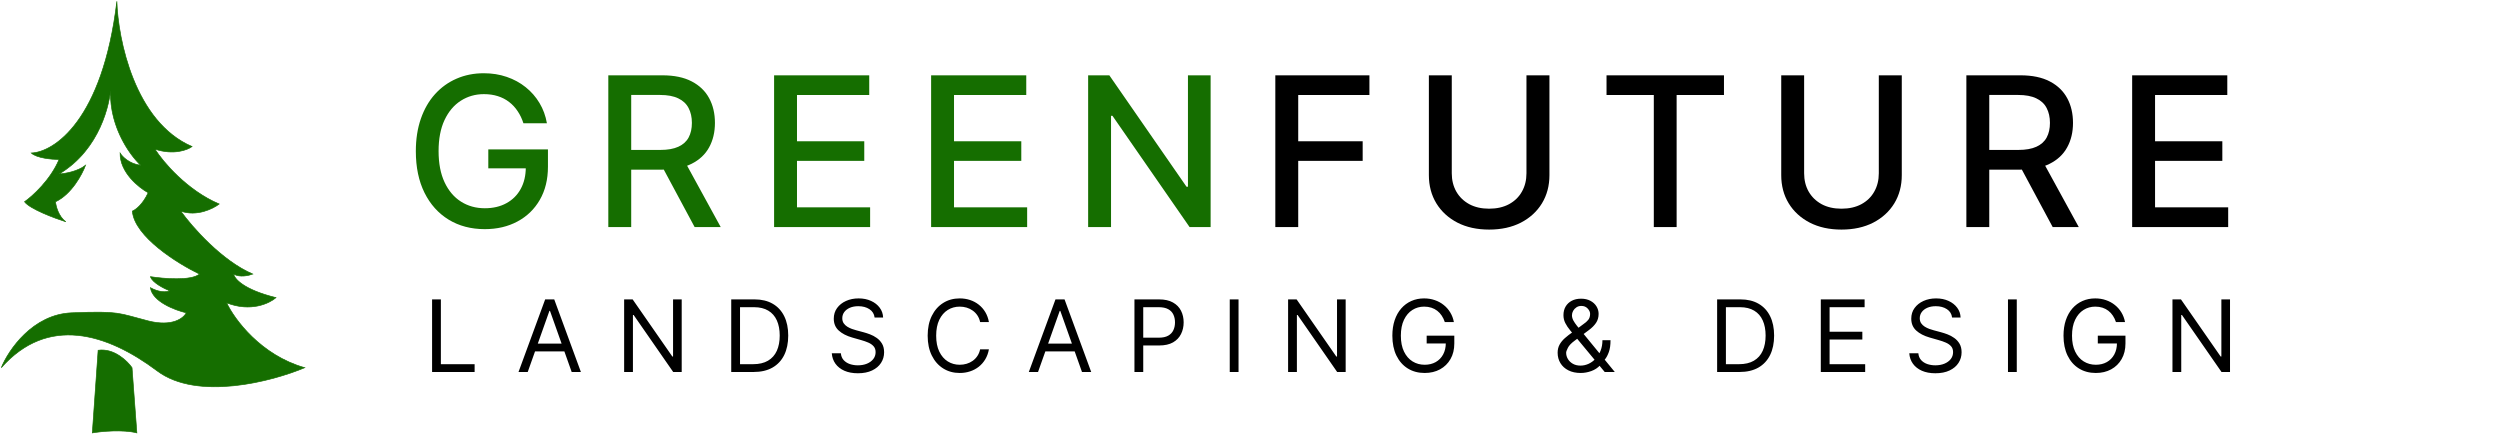
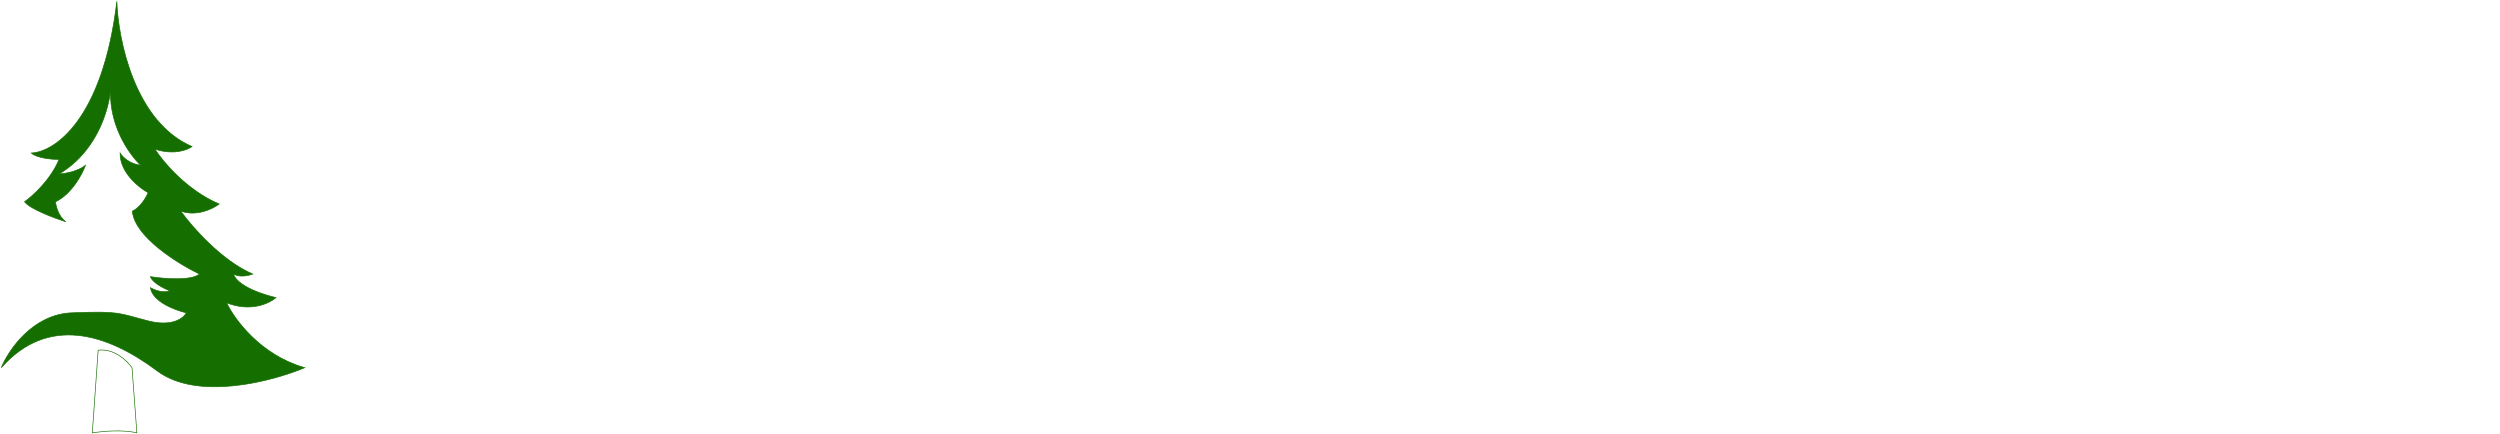
<svg xmlns="http://www.w3.org/2000/svg" width="1949" height="338" viewBox="0 0 1949 338" fill="none">
-   <path d="M408.061 96.091C406.944 92.586 405.442 89.448 403.555 86.675C401.706 83.864 399.492 81.476 396.912 79.512C394.332 77.509 391.386 75.988 388.074 74.948C384.8 73.909 381.2 73.389 377.272 73.389C370.609 73.389 364.602 75.102 359.249 78.53C353.896 81.957 349.659 86.983 346.54 93.607C343.459 100.192 341.919 108.26 341.919 117.811C341.919 127.4 343.479 135.506 346.598 142.13C349.717 148.754 353.992 153.779 359.422 157.207C364.852 160.634 371.033 162.348 377.965 162.348C384.396 162.348 389.999 161.039 394.775 158.42C399.588 155.801 403.305 152.104 405.923 147.329C408.581 142.515 409.909 136.854 409.909 130.346L414.53 131.212H380.68V116.482H427.181V129.941C427.181 139.877 425.063 148.503 420.827 155.82C416.629 163.099 410.814 168.721 403.382 172.688C395.988 176.655 387.515 178.638 377.965 178.638C367.259 178.638 357.862 176.173 349.775 171.244C341.726 166.315 335.449 159.325 330.943 150.275C326.438 141.186 324.185 130.404 324.185 117.926C324.185 108.491 325.494 100.019 328.113 92.509C330.732 85 334.409 78.626 339.146 73.389C343.921 68.113 349.525 64.088 355.956 61.316C362.426 58.504 369.492 57.099 377.156 57.099C383.549 57.099 389.499 58.042 395.006 59.929C400.551 61.816 405.48 64.493 409.794 67.959C414.145 71.425 417.746 75.545 420.596 80.321C423.446 85.057 425.371 90.314 426.372 96.091H408.061ZM474.24 177.021V58.716H516.409C525.575 58.716 533.18 60.295 539.227 63.453C545.311 66.611 549.855 70.982 552.859 76.566C555.863 82.111 557.365 88.523 557.365 95.802C557.365 103.042 555.844 109.415 552.802 114.922C549.798 120.391 545.253 124.646 539.169 127.689C533.123 130.731 525.517 132.252 516.351 132.252H484.407V116.886H514.734C520.51 116.886 525.209 116.058 528.829 114.402C532.487 112.746 535.164 110.34 536.858 107.182C538.553 104.024 539.4 100.231 539.4 95.802C539.4 91.335 538.533 87.464 536.8 84.191C535.106 80.918 532.429 78.414 528.771 76.681C525.151 74.91 520.395 74.024 514.503 74.024H492.09V177.021H474.24ZM532.641 123.645L561.871 177.021H541.537L512.885 123.645H532.641ZM603.485 177.021V58.716H677.656V74.082H621.335V110.128H673.786V125.436H621.335V161.655H678.35V177.021H603.485ZM725.9 177.021V58.716H800.071V74.082H743.749V110.128H796.201V125.436H743.749V161.655H800.764V177.021H725.9ZM943.801 58.716V177.021H927.395L867.261 90.256H866.164V177.021H848.314V58.716H864.835L925.027 145.596H926.124V58.716H943.801Z" fill="#156E00" />
-   <path d="M994.239 177.021V58.716H1067.6V74.082H1012.09V110.128H1062.34V125.436H1012.09V177.021H994.239ZM1190.03 58.716H1207.94V136.527C1207.94 144.806 1205.99 152.143 1202.1 158.535C1198.21 164.89 1192.75 169.896 1185.7 173.555C1178.65 177.175 1170.39 178.985 1160.92 178.985C1151.48 178.985 1143.24 177.175 1136.19 173.555C1129.15 169.896 1123.68 164.89 1119.79 158.535C1115.9 152.143 1113.95 144.806 1113.95 136.527V58.716H1131.8V135.083C1131.8 140.436 1132.98 145.192 1135.33 149.351C1137.71 153.51 1141.08 156.783 1145.44 159.171C1149.79 161.52 1154.95 162.695 1160.92 162.695C1166.92 162.695 1172.1 161.52 1176.46 159.171C1180.85 156.783 1184.2 153.51 1186.51 149.351C1188.86 145.192 1190.03 140.436 1190.03 135.083V58.716ZM1252.45 74.082V58.716H1344.01V74.082H1307.1V177.021H1289.31V74.082H1252.45ZM1464.72 58.716H1482.63V136.527C1482.63 144.806 1480.69 152.143 1476.8 158.535C1472.91 164.89 1467.44 169.896 1460.39 173.555C1453.34 177.175 1445.08 178.985 1435.61 178.985C1426.17 178.985 1417.93 177.175 1410.89 173.555C1403.84 169.896 1398.37 164.89 1394.48 158.535C1390.59 152.143 1388.65 144.806 1388.65 136.527V58.716H1406.5V135.083C1406.5 140.436 1407.67 145.192 1410.02 149.351C1412.41 153.51 1415.78 156.783 1420.13 159.171C1424.48 161.52 1429.64 162.695 1435.61 162.695C1441.62 162.695 1446.8 161.52 1451.15 159.171C1455.54 156.783 1458.89 153.51 1461.2 149.351C1463.55 145.192 1464.72 140.436 1464.72 135.083V58.716ZM1532.98 177.021V58.716H1575.15C1584.32 58.716 1591.92 60.295 1597.97 63.453C1604.05 66.611 1608.6 70.982 1611.6 76.566C1614.61 82.111 1616.11 88.523 1616.11 95.802C1616.11 103.042 1614.59 109.415 1611.54 114.922C1608.54 120.391 1604 124.646 1597.91 127.689C1591.87 130.731 1584.26 132.252 1575.09 132.252H1543.15V116.886H1573.48C1579.25 116.886 1583.95 116.058 1587.57 114.402C1591.23 112.746 1593.91 110.34 1595.6 107.182C1597.3 104.024 1598.14 100.231 1598.14 95.802C1598.14 91.335 1597.28 87.464 1595.54 84.191C1593.85 80.918 1591.17 78.414 1587.51 76.681C1583.89 74.91 1579.14 74.024 1573.25 74.024H1550.83V177.021H1532.98ZM1591.38 123.645L1620.61 177.021H1600.28L1571.63 123.645H1591.38ZM1662.23 177.021V58.716H1736.4V74.082H1680.08V110.128H1732.53V125.436H1680.08V161.655H1737.09V177.021H1662.23Z" fill="black" />
-   <path d="M336.853 290V233.408H343.706V283.921H370.012V290H336.853ZM411.416 290H404.232L425.011 233.408H432.085L452.865 290H445.681L428.769 242.361H428.327L411.416 290ZM414.069 267.894H443.028V273.973H414.069V267.894ZM531.456 233.408V290H524.824L493.986 245.567H493.433V290H486.58V233.408H493.212L524.161 277.952H524.713V233.408H531.456ZM587.533 290H570.069V233.408H588.306C593.796 233.408 598.494 234.541 602.399 236.807C606.304 239.055 609.298 242.288 611.38 246.506C613.461 250.706 614.502 255.735 614.502 261.594C614.502 267.489 613.452 272.564 611.352 276.819C609.252 281.056 606.194 284.317 602.178 286.601C598.162 288.867 593.28 290 587.533 290ZM576.922 283.921H587.09C591.77 283.921 595.647 283.018 598.724 281.213C601.8 279.407 604.094 276.838 605.604 273.503C607.115 270.169 607.87 266.199 607.87 261.594C607.87 257.025 607.124 253.092 605.632 249.794C604.14 246.479 601.911 243.936 598.945 242.168C595.979 240.381 592.285 239.487 587.864 239.487H576.922V283.921ZM681.846 247.556C681.515 244.756 680.17 242.582 677.812 241.035C675.454 239.487 672.562 238.714 669.135 238.714C666.63 238.714 664.438 239.119 662.559 239.93C660.698 240.74 659.243 241.855 658.193 243.273C657.161 244.692 656.645 246.304 656.645 248.109C656.645 249.619 657.004 250.918 657.723 252.005C658.46 253.074 659.399 253.967 660.541 254.685C661.684 255.385 662.881 255.966 664.134 256.426C665.386 256.868 666.538 257.228 667.588 257.504L673.335 259.051C674.809 259.438 676.449 259.972 678.254 260.654C680.078 261.336 681.819 262.266 683.477 263.445C685.153 264.606 686.535 266.098 687.621 267.921C688.708 269.745 689.252 271.983 689.252 274.636C689.252 277.694 688.45 280.458 686.848 282.926C685.263 285.395 682.942 287.356 679.884 288.812C676.845 290.267 673.151 290.995 668.804 290.995C664.751 290.995 661.241 290.341 658.276 289.033C655.328 287.725 653.007 285.901 651.312 283.562C649.636 281.222 648.687 278.505 648.466 275.41H655.54C655.724 277.547 656.443 279.315 657.695 280.715C658.966 282.097 660.569 283.129 662.503 283.81C664.456 284.473 666.556 284.805 668.804 284.805C671.42 284.805 673.768 284.381 675.85 283.534C677.932 282.668 679.58 281.471 680.796 279.942C682.012 278.394 682.62 276.589 682.62 274.526C682.62 272.647 682.095 271.118 681.045 269.939C679.995 268.76 678.613 267.802 676.9 267.065C675.187 266.328 673.335 265.683 671.346 265.131L664.382 263.141C659.961 261.87 656.461 260.055 653.882 257.697C651.303 255.339 650.013 252.254 650.013 248.44C650.013 245.272 650.87 242.509 652.583 240.151C654.315 237.774 656.636 235.932 659.547 234.624C662.476 233.298 665.746 232.635 669.356 232.635C673.004 232.635 676.246 233.289 679.083 234.596C681.92 235.886 684.167 237.655 685.825 239.902C687.502 242.149 688.386 244.701 688.478 247.556H681.846ZM770.958 251.093H764.105C763.7 249.122 762.991 247.39 761.977 245.898C760.983 244.406 759.767 243.153 758.33 242.14C756.911 241.109 755.336 240.335 753.605 239.819C751.873 239.303 750.068 239.045 748.189 239.045C744.762 239.045 741.658 239.911 738.876 241.643C736.113 243.374 733.912 245.926 732.272 249.297C730.651 252.668 729.841 256.804 729.841 261.704C729.841 266.604 730.651 270.74 732.272 274.111C733.912 277.482 736.113 280.034 738.876 281.765C741.658 283.497 744.762 284.363 748.189 284.363C750.068 284.363 751.873 284.105 753.605 283.589C755.336 283.073 756.911 282.309 758.33 281.296C759.767 280.264 760.983 279.002 761.977 277.51C762.991 275.999 763.7 274.268 764.105 272.315H770.958C770.442 275.207 769.503 277.796 768.139 280.08C766.776 282.364 765.081 284.308 763.055 285.91C761.029 287.495 758.754 288.701 756.23 289.53C753.724 290.359 751.044 290.774 748.189 290.774C743.362 290.774 739.07 289.595 735.312 287.237C731.554 284.879 728.597 281.526 726.442 277.178C724.286 272.831 723.209 267.673 723.209 261.704C723.209 255.735 724.286 250.577 726.442 246.23C728.597 241.882 731.554 238.53 735.312 236.172C739.07 233.814 743.362 232.635 748.189 232.635C751.044 232.635 753.724 233.049 756.23 233.878C758.754 234.707 761.029 235.923 763.055 237.526C765.081 239.11 766.776 241.044 768.139 243.328C769.503 245.594 770.442 248.183 770.958 251.093ZM809.253 290H802.069L822.849 233.408H829.923L850.702 290H843.518L826.607 242.361H826.164L809.253 290ZM811.906 267.894H840.865V273.973H811.906V267.894ZM884.417 290V233.408H903.539C907.979 233.408 911.608 234.21 914.427 235.812C917.264 237.397 919.364 239.543 920.727 242.251C922.09 244.959 922.772 247.98 922.772 251.314C922.772 254.649 922.09 257.679 920.727 260.405C919.382 263.132 917.3 265.306 914.482 266.927C911.663 268.529 908.053 269.331 903.65 269.331H889.944V263.252H903.429C906.468 263.252 908.909 262.727 910.751 261.677C912.594 260.626 913.929 259.208 914.758 257.421C915.606 255.616 916.029 253.58 916.029 251.314C916.029 249.048 915.606 247.022 914.758 245.235C913.929 243.448 912.584 242.048 910.724 241.035C908.863 240.003 906.395 239.487 903.318 239.487H891.27V290H884.417ZM965.564 233.408V290H958.711V233.408H965.564ZM1049.08 233.408V290H1042.45L1011.61 245.567H1011.06V290H1004.2V233.408H1010.84L1041.79 277.952H1042.34V233.408H1049.08ZM1126.38 251.093C1125.77 249.233 1124.97 247.565 1123.98 246.092C1123 244.6 1121.83 243.328 1120.47 242.278C1119.12 241.228 1117.59 240.427 1115.88 239.874C1114.17 239.322 1112.29 239.045 1110.24 239.045C1106.89 239.045 1103.84 239.911 1101.1 241.643C1098.35 243.374 1096.17 245.926 1094.55 249.297C1092.93 252.668 1092.11 256.804 1092.11 261.704C1092.11 266.604 1092.93 270.74 1094.57 274.111C1096.21 277.482 1098.43 280.034 1101.23 281.765C1104.03 283.497 1107.18 284.363 1110.68 284.363C1113.93 284.363 1116.78 283.672 1119.25 282.29C1121.74 280.89 1123.67 278.919 1125.05 276.377C1126.45 273.816 1127.15 270.805 1127.15 267.341L1129.25 267.783H1112.23V261.704H1133.78V267.783C1133.78 272.444 1132.79 276.497 1130.8 279.942C1128.83 283.387 1126.1 286.058 1122.62 287.955C1119.16 289.834 1115.18 290.774 1110.68 290.774C1105.67 290.774 1101.27 289.595 1097.48 287.237C1093.7 284.879 1090.75 281.526 1088.63 277.178C1086.53 272.831 1085.48 267.673 1085.48 261.704C1085.48 257.228 1086.08 253.202 1087.28 249.629C1088.49 246.036 1090.21 242.978 1092.42 240.455C1094.63 237.931 1097.25 235.997 1100.27 234.652C1103.29 233.307 1106.61 232.635 1110.24 232.635C1113.23 232.635 1116.01 233.086 1118.59 233.989C1121.18 234.873 1123.5 236.135 1125.52 237.774C1127.57 239.395 1129.27 241.339 1130.63 243.605C1132 245.852 1132.94 248.348 1133.45 251.093H1126.38ZM1232.35 290.774C1228.63 290.774 1225.42 290.092 1222.73 288.729C1220.04 287.366 1217.97 285.496 1216.52 283.119C1215.06 280.743 1214.33 278.026 1214.33 274.968C1214.33 272.61 1214.83 270.519 1215.83 268.695C1216.84 266.853 1218.23 265.149 1220 263.583C1221.79 261.999 1223.84 260.415 1226.16 258.83L1234.34 252.751C1235.94 251.701 1237.22 250.577 1238.18 249.38C1239.16 248.183 1239.65 246.617 1239.65 244.682C1239.65 243.246 1239.01 241.855 1237.74 240.51C1236.49 239.165 1234.84 238.493 1232.79 238.493C1231.36 238.493 1230.08 238.861 1228.98 239.598C1227.89 240.316 1227.04 241.238 1226.41 242.361C1225.8 243.467 1225.5 244.609 1225.5 245.788C1225.5 247.114 1225.86 248.459 1226.57 249.822C1227.31 251.167 1228.24 252.549 1229.37 253.967C1230.51 255.367 1231.69 256.804 1232.9 258.278L1258.88 290H1251.03L1229.59 264.136C1227.6 261.741 1225.79 259.567 1224.17 257.615C1222.55 255.662 1221.26 253.737 1220.3 251.839C1219.34 249.942 1218.87 247.888 1218.87 245.677C1218.87 243.135 1219.43 240.906 1220.55 238.99C1221.69 237.056 1223.29 235.554 1225.33 234.486C1227.39 233.399 1229.81 232.856 1232.57 232.856C1235.41 232.856 1237.85 233.408 1239.89 234.514C1241.94 235.6 1243.51 237.047 1244.62 238.852C1245.72 240.639 1246.28 242.582 1246.28 244.682C1246.28 247.39 1245.6 249.739 1244.26 251.729C1242.91 253.718 1241.08 255.57 1238.76 257.283L1227.49 265.683C1224.94 267.562 1223.22 269.386 1222.32 271.155C1221.42 272.923 1220.97 274.194 1220.97 274.968C1220.97 276.736 1221.43 278.385 1222.35 279.914C1223.27 281.443 1224.57 282.677 1226.24 283.617C1227.92 284.556 1229.88 285.026 1232.13 285.026C1234.27 285.026 1236.35 284.575 1238.37 283.672C1240.4 282.751 1242.23 281.425 1243.87 279.693C1245.53 277.961 1246.84 275.88 1247.8 273.448C1248.77 271.016 1249.26 268.281 1249.26 265.241H1255.56C1255.56 268.999 1255.13 272.066 1254.26 274.443C1253.4 276.819 1252.42 278.68 1251.33 280.025C1250.25 281.369 1249.37 282.373 1248.71 283.037C1248.49 283.313 1248.28 283.589 1248.1 283.866C1247.92 284.142 1247.71 284.418 1247.49 284.695C1245.67 286.739 1243.37 288.268 1240.58 289.282C1237.8 290.276 1235.06 290.774 1232.35 290.774ZM1356.13 290H1338.67V233.408H1356.9C1362.39 233.408 1367.09 234.541 1371 236.807C1374.9 239.055 1377.9 242.288 1379.98 246.506C1382.06 250.706 1383.1 255.735 1383.1 261.594C1383.1 267.489 1382.05 272.564 1379.95 276.819C1377.85 281.056 1374.79 284.317 1370.78 286.601C1366.76 288.867 1361.88 290 1356.13 290ZM1345.52 283.921H1355.69C1360.37 283.921 1364.25 283.018 1367.32 281.213C1370.4 279.407 1372.69 276.838 1374.2 273.503C1375.71 270.169 1376.47 266.199 1376.47 261.594C1376.47 257.025 1375.72 253.092 1374.23 249.794C1372.74 246.479 1370.51 243.936 1367.54 242.168C1364.58 240.381 1360.88 239.487 1356.46 239.487H1345.52V283.921ZM1419.5 290V233.408H1453.65V239.487H1426.35V258.609H1451.88V264.688H1426.35V283.921H1454.09V290H1419.5ZM1521.85 247.556C1521.52 244.756 1520.17 242.582 1517.82 241.035C1515.46 239.487 1512.57 238.714 1509.14 238.714C1506.63 238.714 1504.44 239.119 1502.56 239.93C1500.7 240.74 1499.25 241.855 1498.2 243.273C1497.16 244.692 1496.65 246.304 1496.65 248.109C1496.65 249.619 1497.01 250.918 1497.73 252.005C1498.46 253.074 1499.4 253.967 1500.55 254.685C1501.69 255.385 1502.88 255.966 1504.14 256.426C1505.39 256.868 1506.54 257.228 1507.59 257.504L1513.34 259.051C1514.81 259.438 1516.45 259.972 1518.26 260.654C1520.08 261.336 1521.82 262.266 1523.48 263.445C1525.16 264.606 1526.54 266.098 1527.63 267.921C1528.71 269.745 1529.26 271.983 1529.26 274.636C1529.26 277.694 1528.45 280.458 1526.85 282.926C1525.27 285.395 1522.95 287.356 1519.89 288.812C1516.85 290.267 1513.15 290.995 1508.81 290.995C1504.75 290.995 1501.25 290.341 1498.28 289.033C1495.33 287.725 1493.01 285.901 1491.32 283.562C1489.64 281.222 1488.69 278.505 1488.47 275.41H1495.54C1495.73 277.547 1496.45 279.315 1497.7 280.715C1498.97 282.097 1500.57 283.129 1502.51 283.81C1504.46 284.473 1506.56 284.805 1508.81 284.805C1511.42 284.805 1513.77 284.381 1515.85 283.534C1517.94 282.668 1519.58 281.471 1520.8 279.942C1522.02 278.394 1522.62 276.589 1522.62 274.526C1522.62 272.647 1522.1 271.118 1521.05 269.939C1520 268.76 1518.62 267.802 1516.9 267.065C1515.19 266.328 1513.34 265.683 1511.35 265.131L1504.39 263.141C1499.97 261.87 1496.46 260.055 1493.89 257.697C1491.31 255.339 1490.02 252.254 1490.02 248.44C1490.02 245.272 1490.87 242.509 1492.59 240.151C1494.32 237.774 1496.64 235.932 1499.55 234.624C1502.48 233.298 1505.75 232.635 1509.36 232.635C1513.01 232.635 1516.25 233.289 1519.09 234.596C1521.92 235.886 1524.17 237.655 1525.83 239.902C1527.51 242.149 1528.39 244.701 1528.48 247.556H1521.85ZM1572.28 233.408V290H1565.42V233.408H1572.28ZM1649.6 251.093C1648.99 249.233 1648.19 247.565 1647.2 246.092C1646.22 244.6 1645.05 243.328 1643.69 242.278C1642.34 241.228 1640.82 240.427 1639.1 239.874C1637.39 239.322 1635.51 239.045 1633.47 239.045C1630.11 239.045 1627.06 239.911 1624.32 241.643C1621.57 243.374 1619.39 245.926 1617.77 249.297C1616.15 252.668 1615.34 256.804 1615.34 261.704C1615.34 266.604 1616.16 270.74 1617.8 274.111C1619.44 277.482 1621.66 280.034 1624.46 281.765C1627.26 283.497 1630.41 284.363 1633.91 284.363C1637.15 284.363 1640 283.672 1642.47 282.29C1644.96 280.89 1646.89 278.919 1648.28 276.377C1649.68 273.816 1650.38 270.805 1650.38 267.341L1652.48 267.783H1635.45V261.704H1657.01V267.783C1657.01 272.444 1656.01 276.497 1654.02 279.942C1652.05 283.387 1649.33 286.058 1645.84 287.955C1642.38 289.834 1638.4 290.774 1633.91 290.774C1628.9 290.774 1624.49 289.595 1620.7 287.237C1616.92 284.879 1613.97 281.526 1611.86 277.178C1609.76 272.831 1608.71 267.673 1608.71 261.704C1608.71 257.228 1609.3 253.202 1610.5 249.629C1611.72 246.036 1613.43 242.978 1615.64 240.455C1617.85 237.931 1620.47 235.997 1623.49 234.652C1626.51 233.307 1629.84 232.635 1633.47 232.635C1636.45 232.635 1639.23 233.086 1641.81 233.989C1644.41 234.873 1646.72 236.135 1648.75 237.774C1650.79 239.395 1652.49 241.339 1653.86 243.605C1655.22 245.852 1656.16 248.348 1656.68 251.093H1649.6ZM1738.52 233.408V290H1731.89L1701.05 245.567H1700.5V290H1693.65V233.408H1700.28L1731.23 277.952H1731.78V233.408H1738.52Z" fill="black" />
  <path d="M91.1 1C92.023 30.782 105.043 95.127 149.741 114.254C146.133 116.939 135.294 121.1 120.798 116.268C127.006 126.083 145.714 148.382 170.882 159.053C166.1 162.744 153.415 169.019 140.932 164.59C149.489 176.586 172.694 203.197 197.056 213.666C194.036 214.841 186.838 216.485 182.207 213.666C182.626 217.19 189.808 225.797 215.177 232.039C210.143 236.485 195.395 243.515 176.67 236.066C182.71 248.901 203.348 276.988 237.576 286.653C212.324 297.307 153.969 312.726 122.56 289.169C83.298 259.723 37.241 245.629 1 286.653C6.621 272.894 25.463 245.076 55.865 243.868C93.869 242.358 91.855 244.119 115.513 250.16C134.439 254.992 143.197 247.978 145.211 243.868C136.486 241.854 118.684 235.109 117.274 224.237C120.043 225.915 126.939 228.767 132.375 226.754C127.929 224.992 118.684 220.311 117.274 215.68C127.341 217.274 149.086 219.103 155.529 213.666C138.751 205.613 104.791 184.522 103.181 164.59C105.53 163.667 111.285 159.506 115.513 150.244C108.13 146.217 93.415 134.388 93.617 119.288C95.295 122.056 100.865 127.845 109.724 128.852C101.15 120.906 85.287 98.783 86.166 70.824C84.152 88.334 74.301 118.912 46.05 135.647C50.412 135.395 60.647 133.684 66.688 128.852C64.087 135.899 55.765 151.452 43.282 157.291C43.617 160.814 45.698 168.868 51.335 172.895C42.359 170.043 23.349 162.929 19.121 157.291C25.329 152.929 39.406 140.227 46.05 124.321C40.597 124.321 28.634 123.315 24.406 119.288C42.023 118.617 80.026 94.02 91.1 1Z" fill="#156E00" />
-   <path d="M106.704 337.491C95.63 334.672 78.936 336.317 71.973 337.491L76.503 273.062C88.785 271.25 99.238 281.367 102.929 286.653L106.704 337.491Z" fill="#156E00" />
  <path d="M91.1 1C92.023 30.782 105.043 95.127 149.741 114.254C146.133 116.939 135.294 121.1 120.798 116.268C127.006 126.083 145.714 148.382 170.881 159.053C166.1 162.744 153.415 169.019 140.932 164.59C149.489 176.586 172.694 203.197 197.056 213.666C194.036 214.841 186.838 216.485 182.207 213.666C182.626 217.19 189.808 225.797 215.177 232.039C210.143 236.485 195.395 243.515 176.67 236.066C182.71 248.901 203.348 276.988 237.576 286.653C212.324 297.307 153.969 312.726 122.56 289.169C83.298 259.723 37.241 245.629 1 286.653C6.621 272.894 25.463 245.076 55.865 243.868C93.869 242.358 91.855 244.119 115.513 250.16C134.439 254.992 143.197 247.978 145.211 243.868C136.486 241.854 118.684 235.109 117.274 224.237C120.043 225.915 126.939 228.767 132.375 226.754C127.929 224.992 118.684 220.311 117.274 215.68C127.341 217.274 149.086 219.103 155.529 213.666C138.751 205.613 104.791 184.522 103.181 164.59C105.53 163.667 111.285 159.506 115.513 150.244C108.13 146.217 93.415 134.388 93.617 119.288C95.295 122.056 100.865 127.845 109.724 128.852C100.58 120.378 83.147 95.781 86.57 65.177C86.234 80.865 77.661 116.922 46.05 135.647C50.412 135.395 60.647 133.684 66.688 128.852C64.087 135.899 55.765 151.452 43.282 157.291C43.617 160.814 45.698 168.868 51.335 172.895C42.359 170.043 23.349 162.929 19.121 157.291C25.329 152.929 39.406 140.227 46.05 124.321C40.597 124.321 28.634 123.315 24.406 119.288C42.023 118.617 80.026 94.02 91.1 1ZM71.973 337.491C78.936 336.317 95.63 334.672 106.704 337.491L102.929 286.653C99.238 281.367 88.785 271.25 76.503 273.062L71.973 337.491Z" stroke="#156E00" stroke-width="0.503" />
</svg>